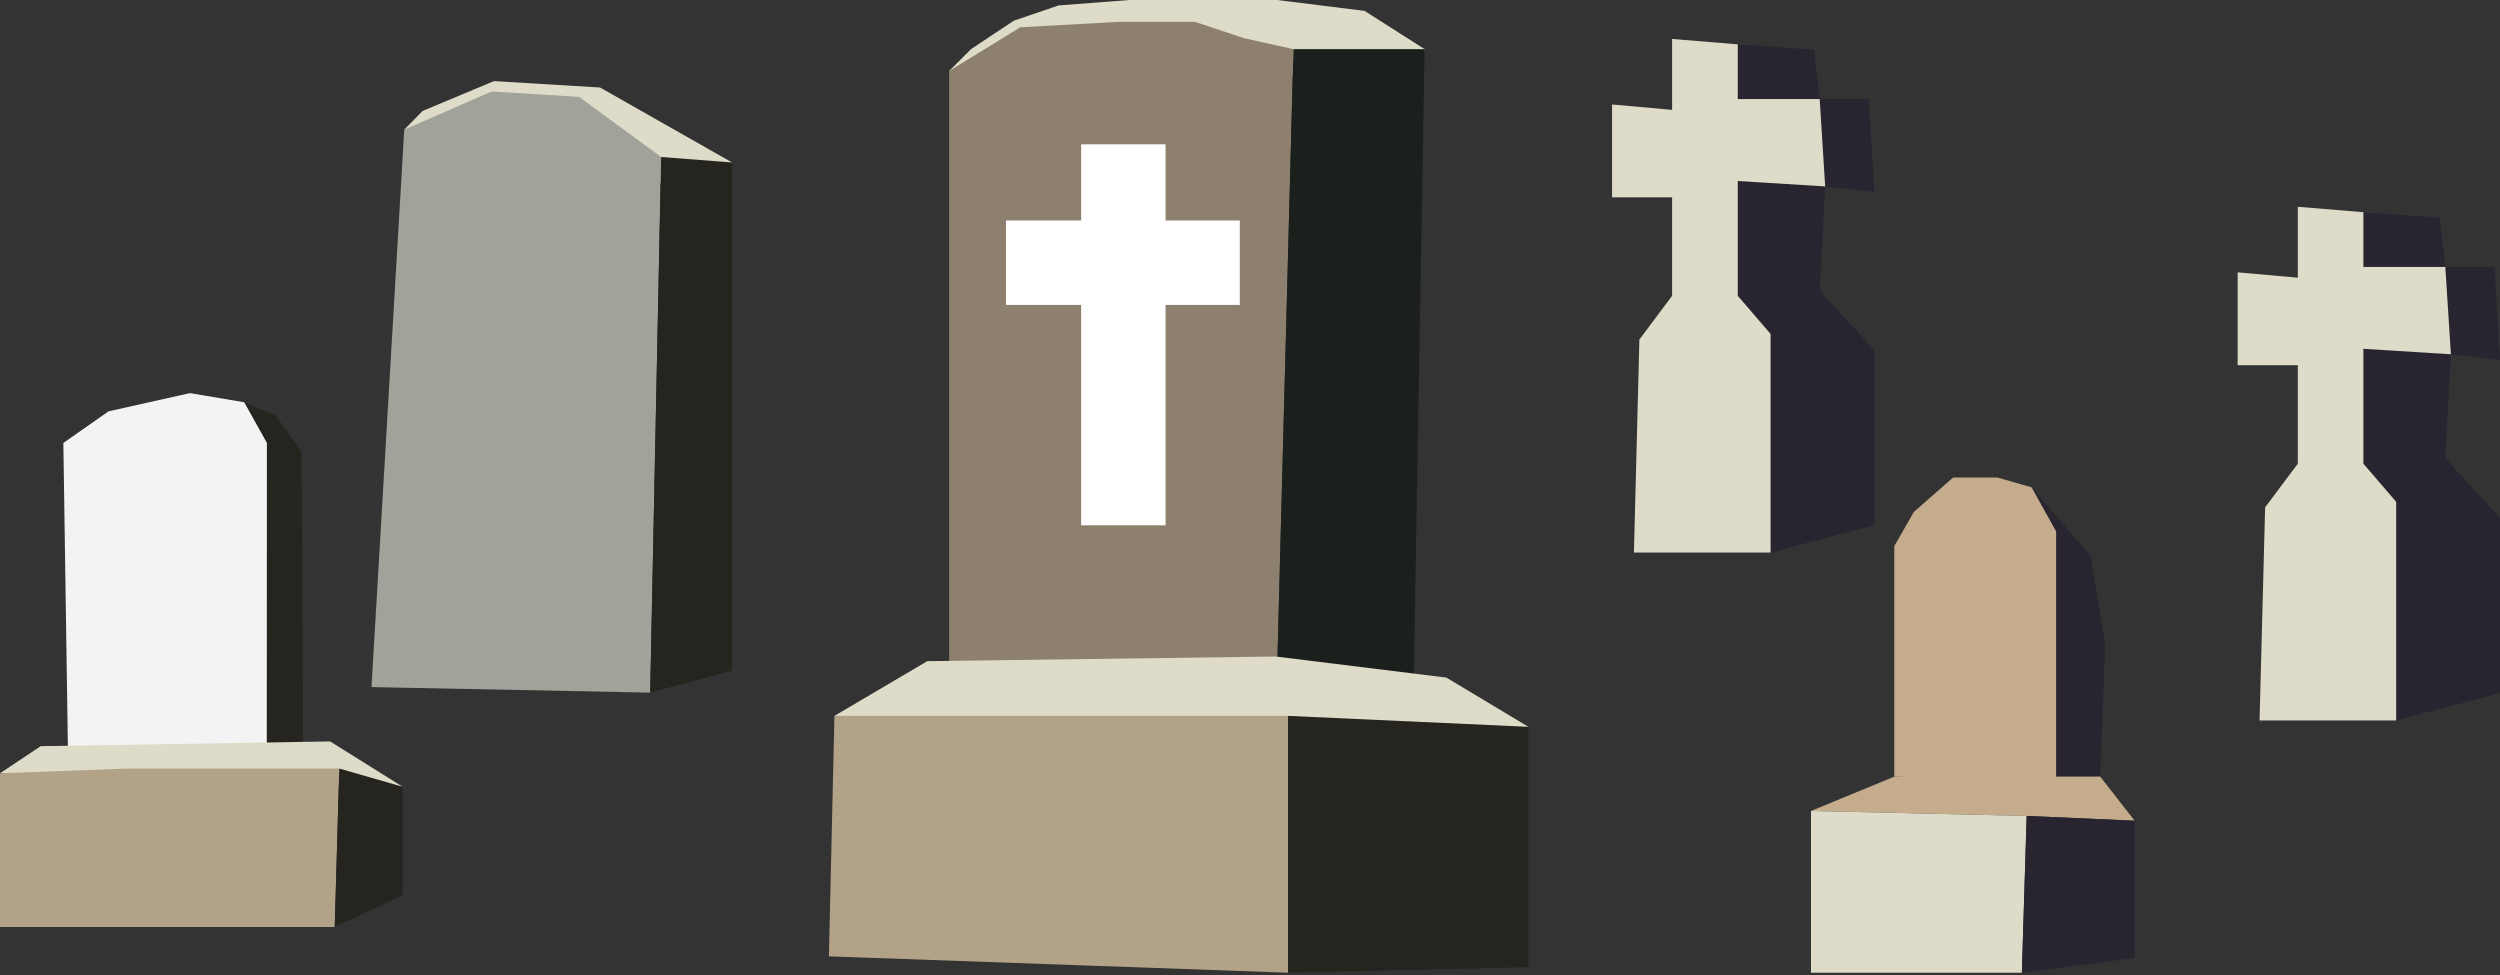
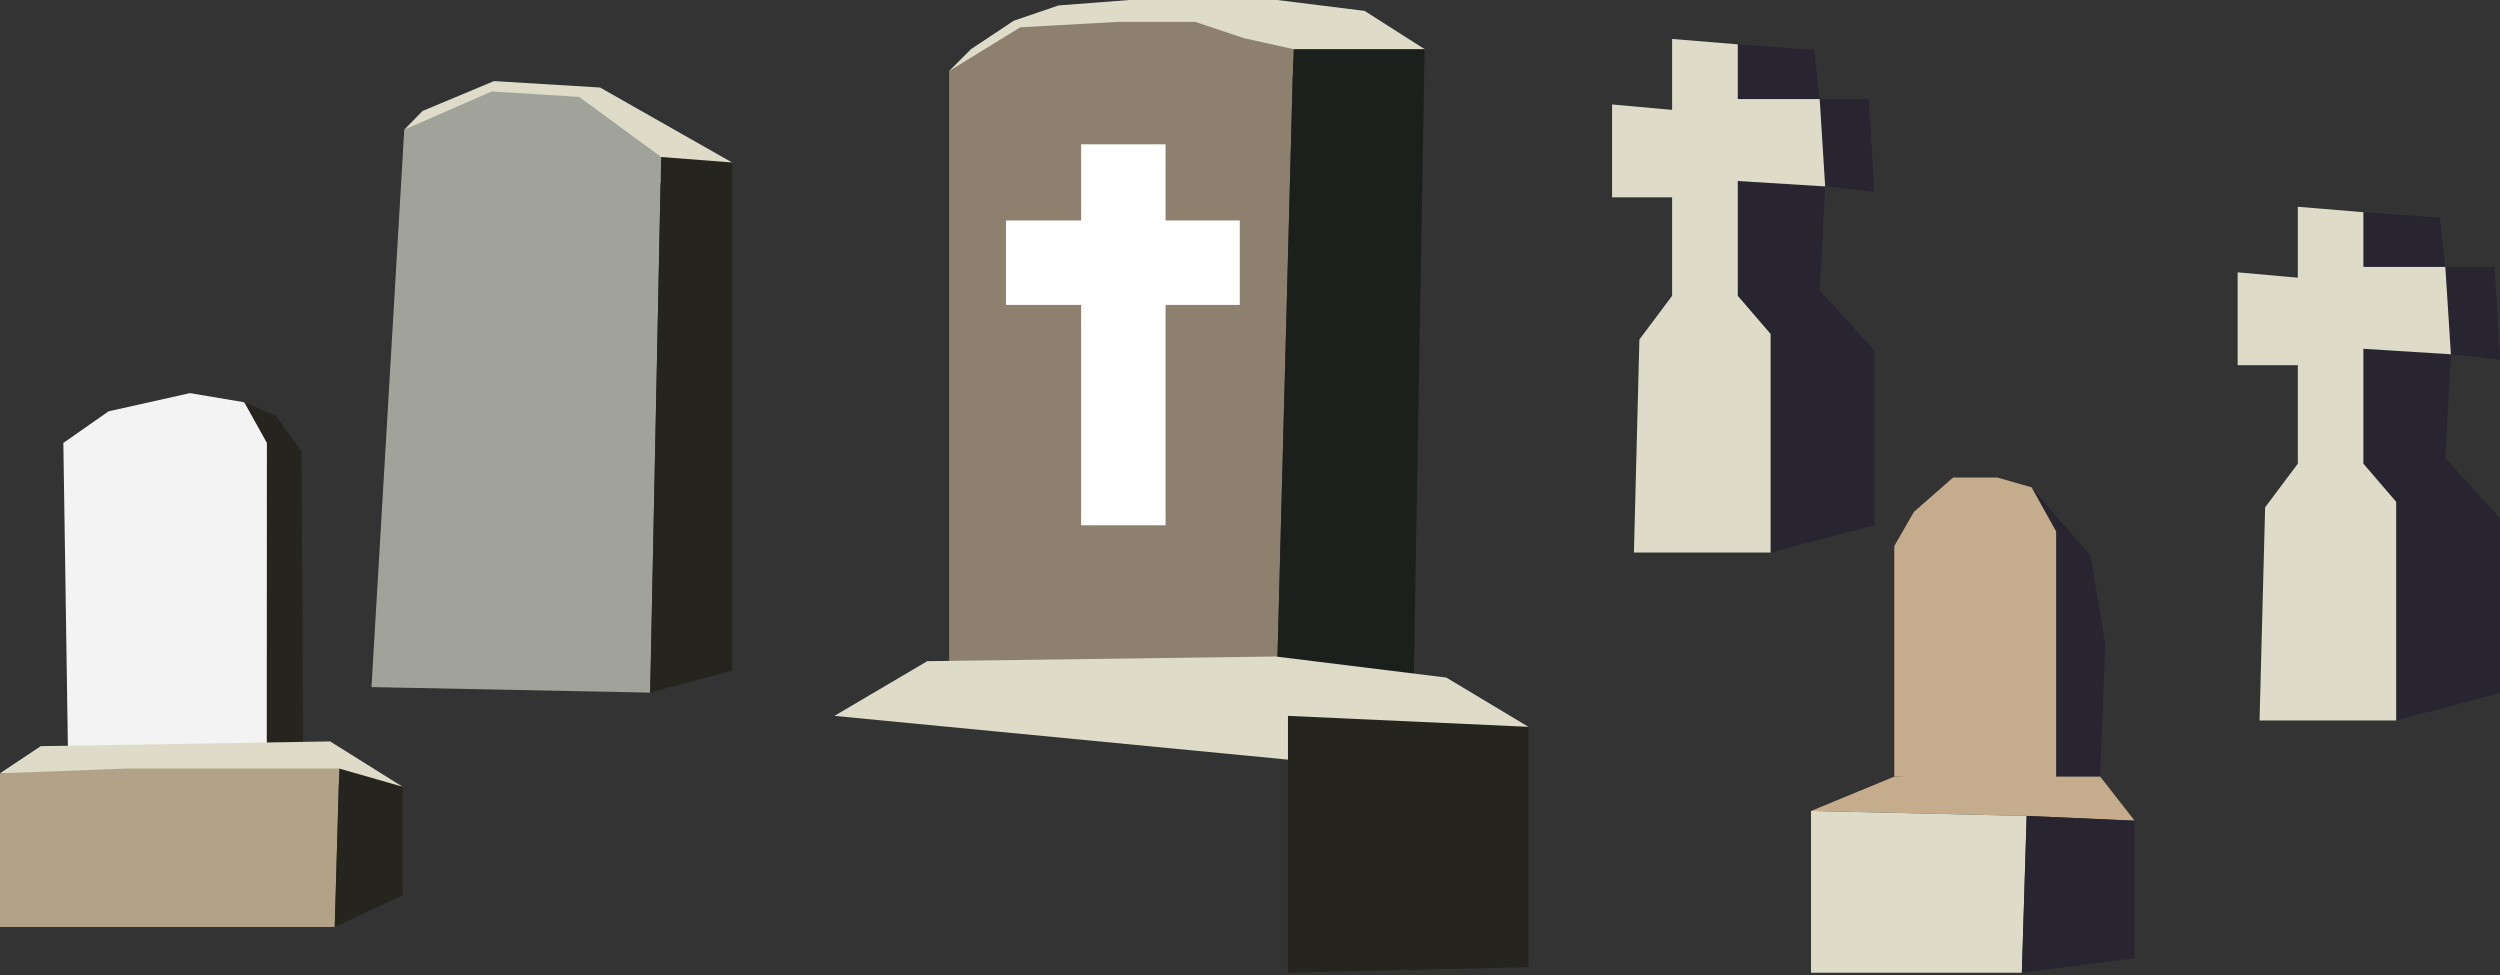
<svg xmlns="http://www.w3.org/2000/svg" xmlns:ns1="https://ian.umces.edu/media-library/" x="0px" y="0px" width="500" height="195" viewBox="0 0 500 195" xml:space="preserve">
  <rect x="0" y="0" width="500" height="195" fill="#333333" stroke="none" />
  <title>Cemetery</title>
  <desc>
    <ns1:title>Cemetery</ns1:title>
    <ns1:descr>Tombstones in a burial ground or cemetery.</ns1:descr>
    <ns1:scene>
      <ns1:contains>tombstone, Christian, cemetery, cemetary, tomb, burial ground, grave, gravestone, graves, </ns1:contains>
      <ns1:when>2009-12-01</ns1:when>
    </ns1:scene>
  </desc>
  <g>
    <polygon fill="#DEDCC8" points="282.736,15.3 284.927,9.829 272.909,2.174 255.419,0 240.111,0 225.898,0 211.7,1.088    202.754,4.144 194.203,9.829 189.831,14.199  " />
    <polygon fill="#8D806F" points="189.831,14.199 204.053,5.458 223.725,4.37 239.017,4.37 248.852,7.646 258.688,9.829    255.419,134.256 189.831,132.232  " />
    <polygon fill="#1C201D" points="282.736,136.611 284.927,9.829 258.688,9.829 255.419,134.256  " />
    <polygon fill="#DEDCC8" points="305.684,145.366 289.273,135.516 255.129,131.301 185.46,132.232 166.885,143.176 257.594,151.926     " />
    <polygon fill="#26241F" points="305.684,193.435 305.684,145.366 257.594,143.176 257.594,194.543  " />
-     <polygon fill="#B2A287" points="166.885,143.176 257.594,143.176 257.594,194.543 165.782,191.268  " />
  </g>
  <g>
    <polygon fill="#DEDCC8" points="146.416,32.495 120.017,17.503 98.798,16.219 84.525,22.185 80.851,25.926 102.695,24.847    121.272,31.4 131.114,36.872  " />
    <polygon fill="#A1A39B" points="130.035,138.526 132.225,31.4 115.821,19.375 98.34,18.295 80.851,25.926 74.298,137.417  " />
    <polygon fill="#26241F" points="146.416,32.495 132.225,31.4 130.035,138.526 146.416,134.131  " />
  </g>
  <polygon fill="#282530" points="347.55,8.871 362.843,9.957 363.938,19.815 373.765,19.815 374.859,38.393 365.032,37.282   363.938,58.062 374.859,70.074 374.859,105.06 354.116,110.508 354.116,66.789 347.55,59.158 347.55,36.203 " />
  <polygon fill="#DEDCC8" points="347.55,59.158 347.55,36.203 365.032,37.282 363.938,19.815 347.55,19.815 347.55,8.871   334.423,7.792 334.423,21.975 322.413,20.895 322.413,39.472 334.423,39.472 334.423,59.158 327.879,67.906 326.784,110.508   354.116,110.508 354.116,66.789 " />
  <polygon fill="#282530" points="472.675,42.443 487.99,43.531 489.063,53.381 498.929,53.381 500,71.95 490.18,70.855   489.063,91.621 500,103.629 500,138.616 479.234,144.09 479.234,100.37 472.675,92.738 472.675,69.761 " />
  <polygon fill="#DEDCC8" points="472.675,92.738 472.675,69.761 490.18,70.855 489.063,53.381 472.675,53.381 472.675,42.443   459.563,41.356 459.563,55.54 447.531,54.468 447.531,73.045 459.563,73.045 459.563,92.738 453.026,101.463 451.909,144.09   479.234,144.09 479.234,100.37 " />
  <g>
    <polygon fill="#282530" points="420.047,155.323 421.051,128.84 418.108,111.202 406.319,97.467 400.444,120.025 400.444,145.519    405.331,159.247  " />
    <polygon fill="#C5AC8C" points="426.925,164.14 420.047,155.323 378.857,155.323 362.196,162.194 405.331,163.184  " />
    <polygon fill="#DEDCC8" points="362.196,194.543 362.196,162.194 405.331,163.184 404.374,194.543  " />
    <polygon fill="#282530" points="426.925,164.14 405.331,163.184 404.374,194.543 426.925,191.602  " />
    <polygon fill="#C5AC8C" points="411.229,156.295 411.229,150.415 411.229,133.752 411.229,115.107 411.229,106.284 406.319,97.467    399.464,95.504 390.624,95.504 382.779,102.375 378.857,109.215 378.857,155.323  " />
  </g>
  <g>
    <polygon fill="#26241F" points="48.851,80.455 55.183,83.161 60.31,90.308 60.609,144.667 60.609,151.006 49.755,151.006  " />
    <polygon fill="#F3F3F3" points="13.576,149.228 12.671,88.587 21.715,82.264 37.997,78.623 48.851,80.455 53.381,88.587    53.355,149.11  " />
    <polygon fill="#DEDCC8" points="0,154.654 8.148,149.228 66.029,148.284 80.523,157.353  " />
    <polygon fill="#B2A287" points="0,185.394 0,154.654 25.341,153.711 67.854,153.711 66.948,185.394  " />
    <polygon fill="#26241F" points="67.854,153.711 80.523,157.353 80.523,179.051 66.948,185.394  " />
  </g>
  <g>
    <polygon fill="#FFFFFF" points="247.957,44.095 233.114,44.095 233.114,28.864 216.228,28.864 216.228,44.095 201.197,44.095    201.197,60.98 216.228,60.98 216.228,105.062 233.114,105.062 233.114,60.98 247.957,60.98  " />
  </g>
</svg>